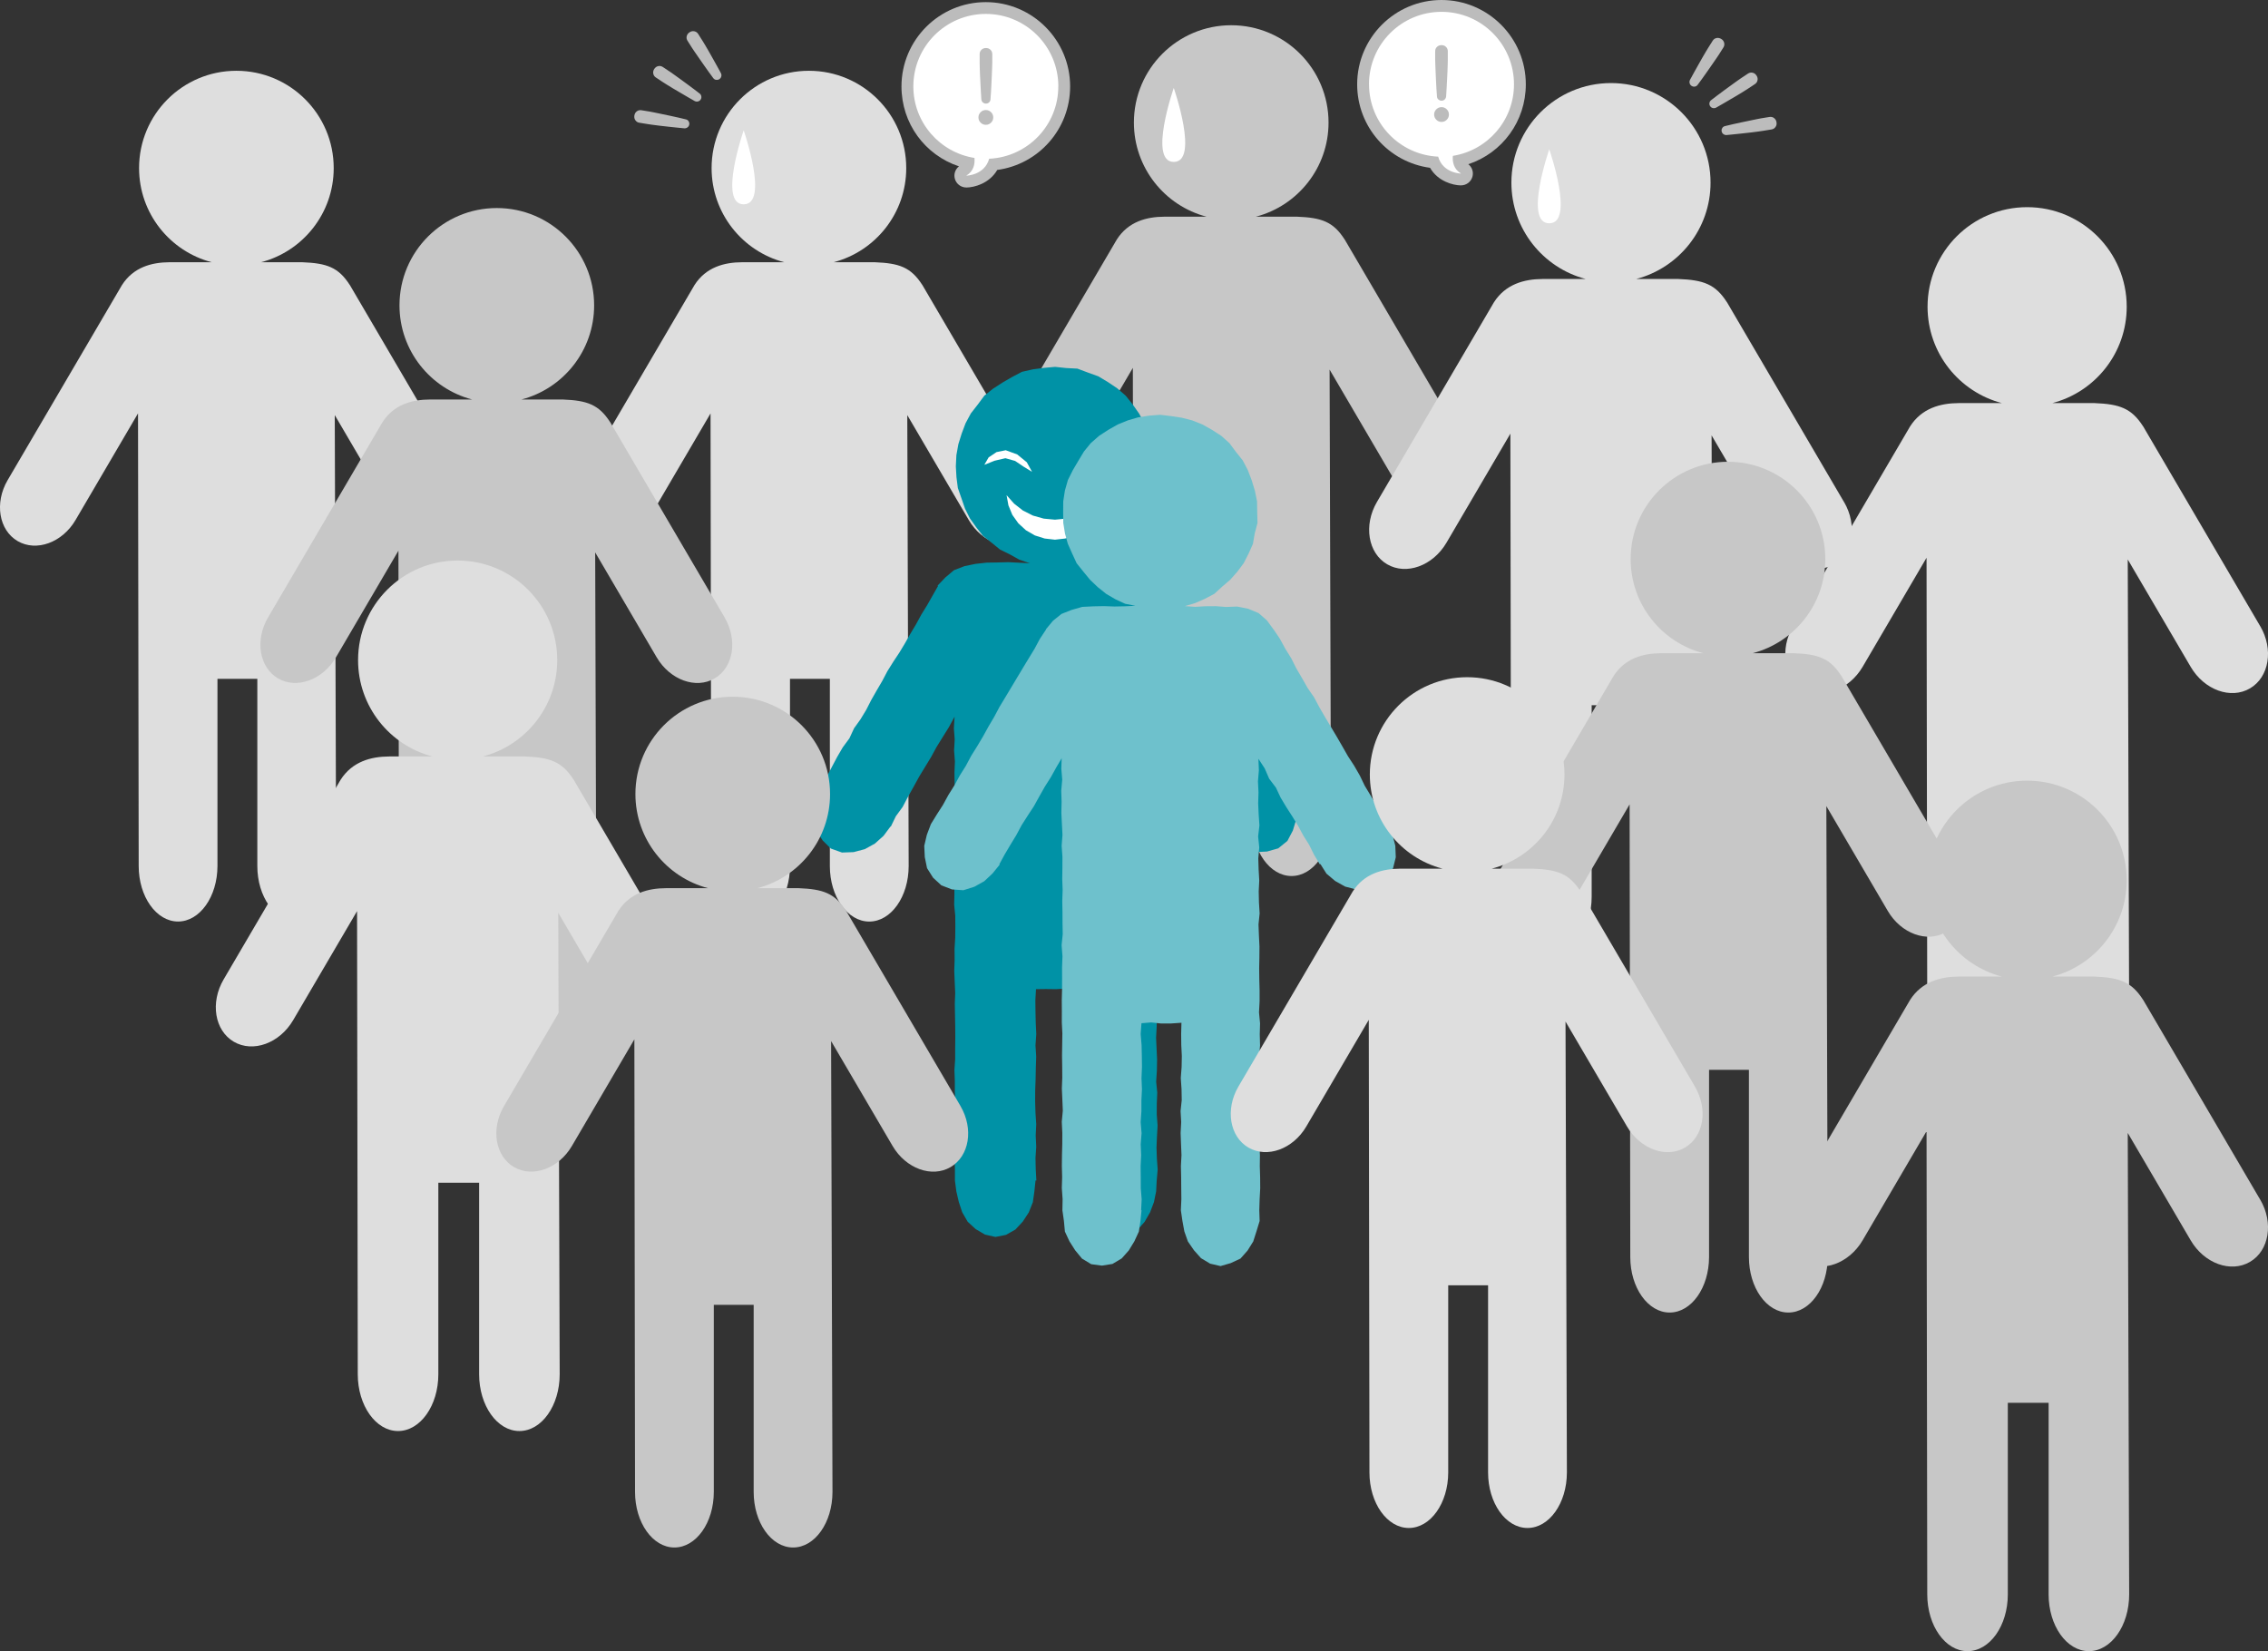
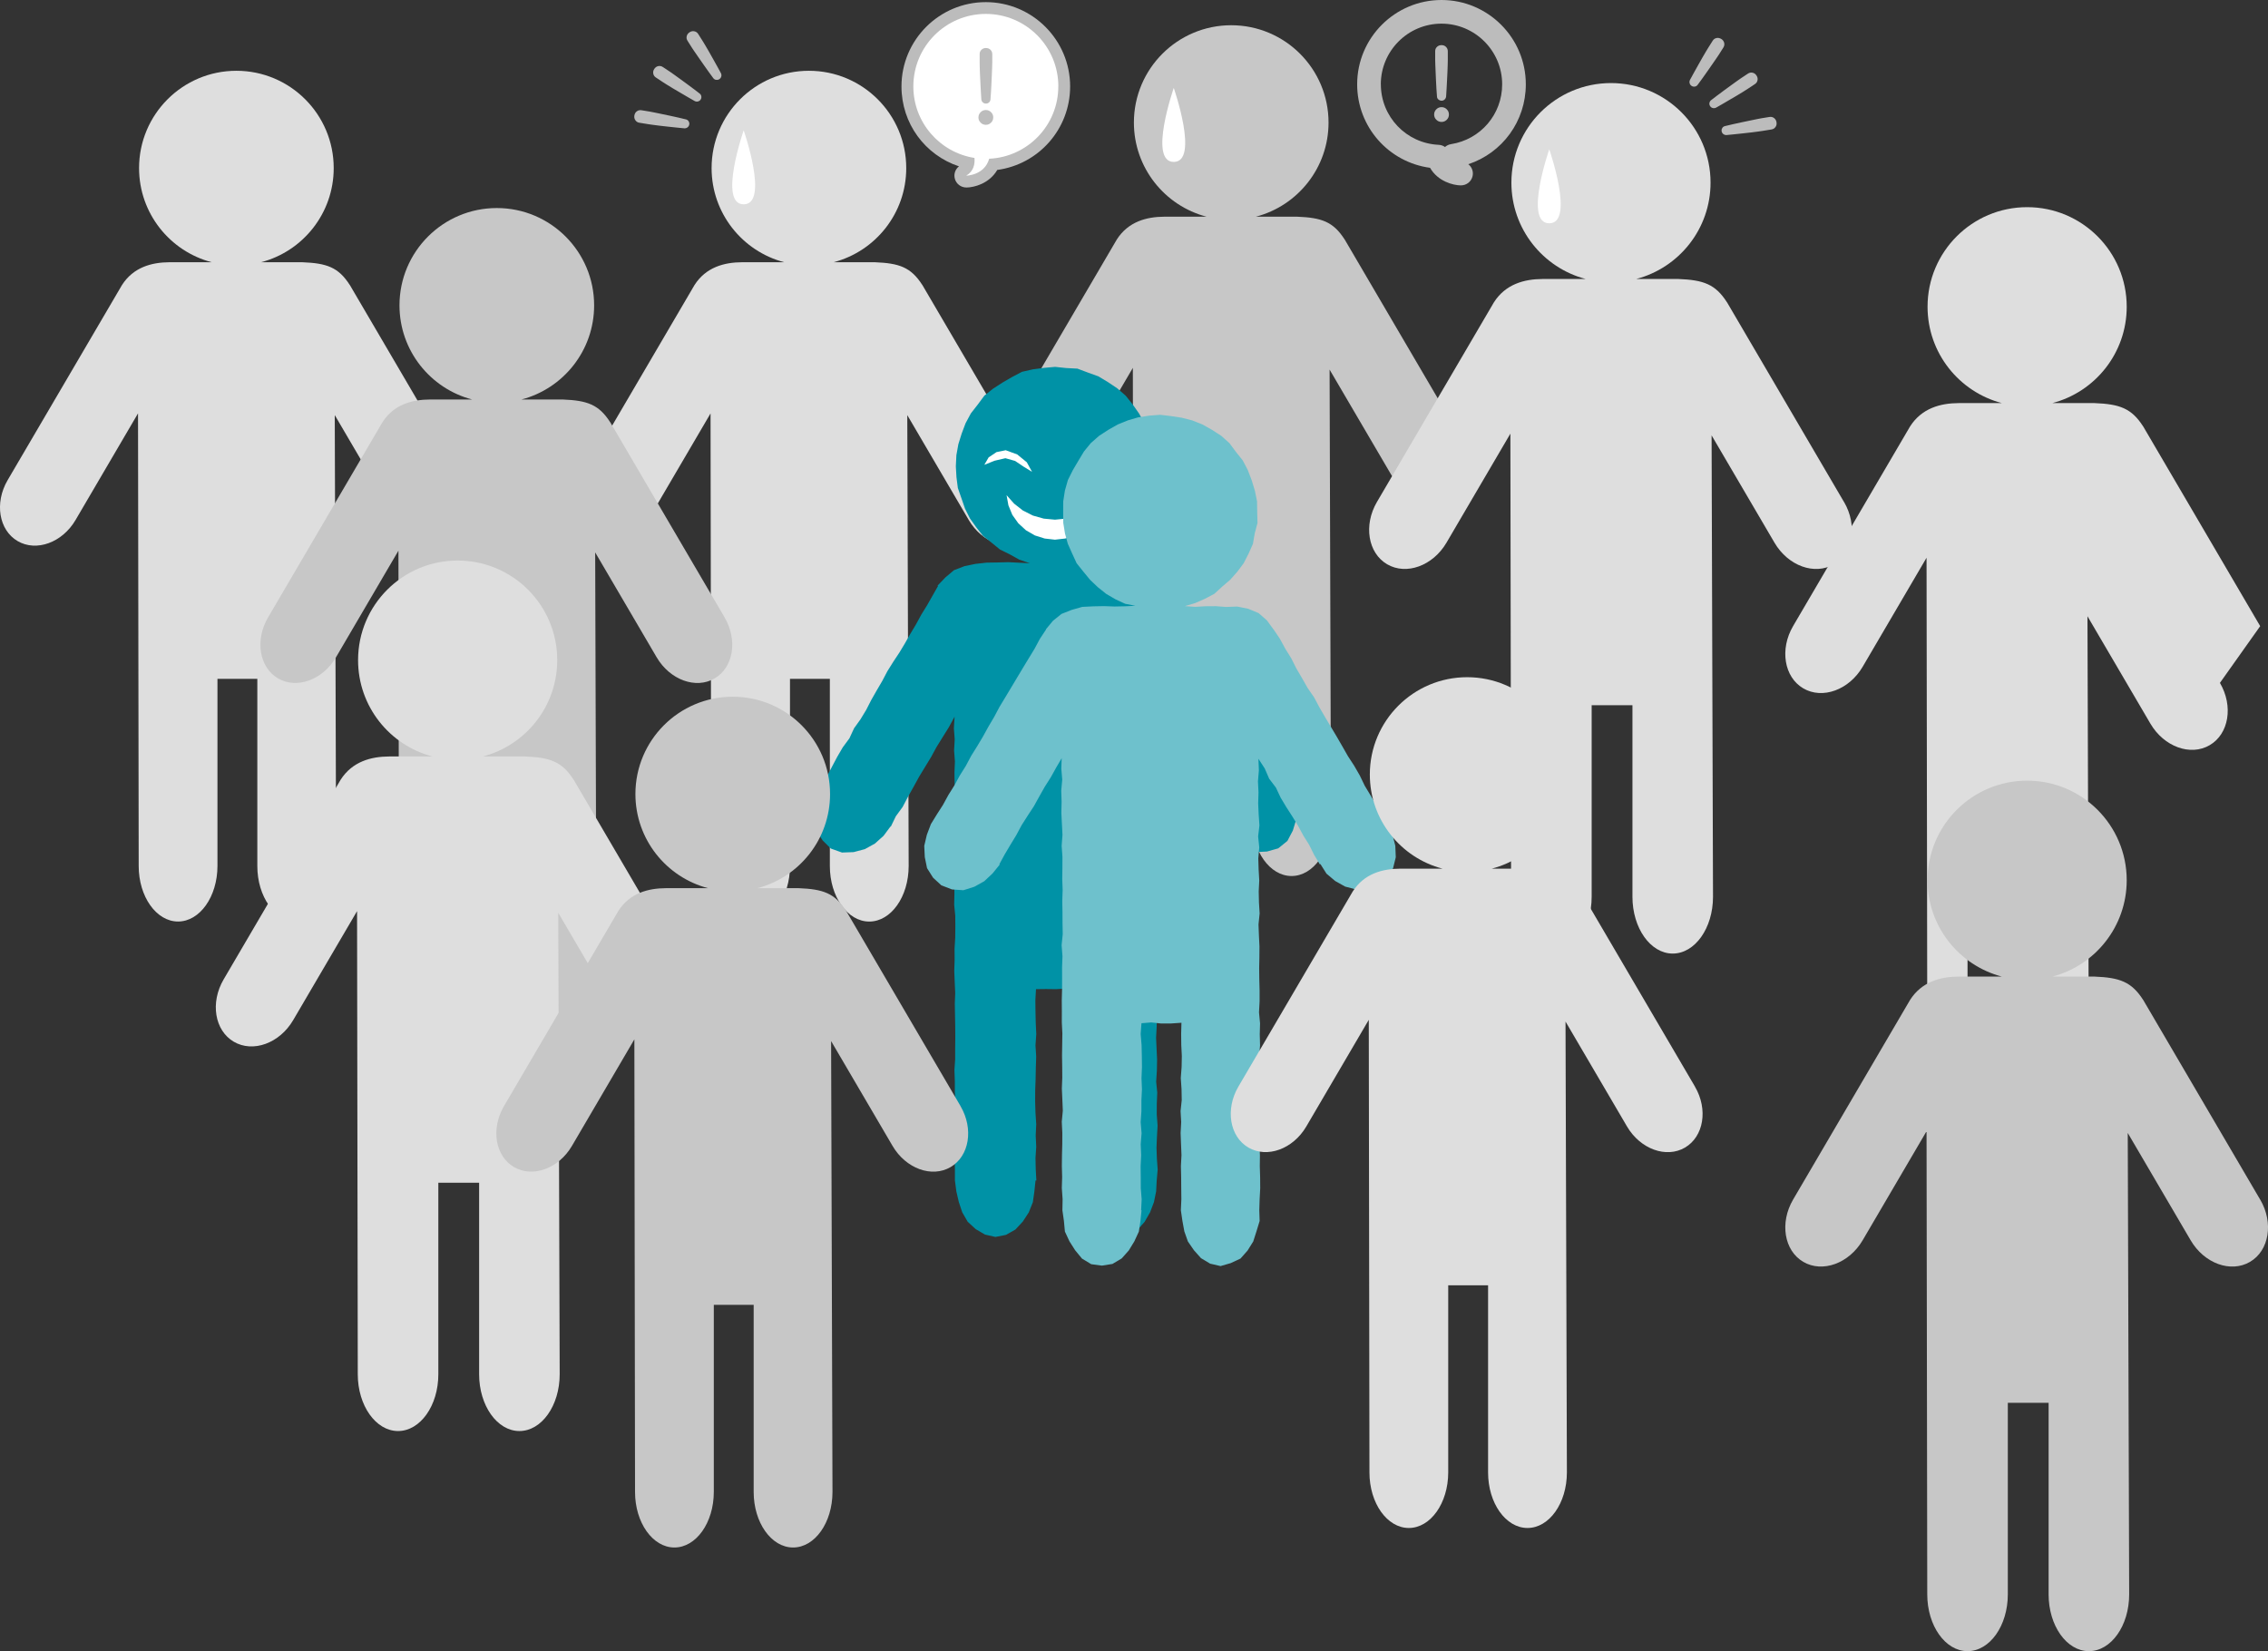
<svg xmlns="http://www.w3.org/2000/svg" id="_レイヤー_2" data-name="レイヤー_2" viewBox="0 0 542.75 395.17">
  <rect x="0" y="0" width="542.75" height="395.17" fill="#333333" stroke="none" />
  <defs>
    <style>
      .cls-1 {
        fill: #0092a6;
      }

      .cls-2 {
        fill: #fff;
      }

      .cls-3 {
        fill: #dedede;
      }

      .cls-4 {
        fill: #bcbcbc;
      }

      .cls-5 {
        fill: none;
      }

      .cls-6 {
        fill: #c7c7c7;
      }

      .cls-7 {
        fill: #6ec1cc;
      }

      .cls-8 {
        fill: #bcbcbc;
      }
    </style>
  </defs>
  <g id="_x31_0月お題_10_x2F_1_x301C_10_x2F_18">
    <g>
      <path class="cls-3" d="M248.1,114.92l-27.37-46.71h-.01c-2.73-4.26-5.51-5.22-11.38-5.45h-9.86c10.01-2.61,17.39-11.71,17.39-22.53,0-12.86-10.43-23.29-23.29-23.29s-23.29,10.43-23.29,23.29c0,10.82,7.39,19.92,17.39,22.53h-10.1c-4.28.02-8.65,1.19-11.38,5.46h0s-27.37,46.71-27.37,46.71c-3.17,5.42-2.1,11.94,2.39,14.57,4.49,2.63,10.7.37,13.87-5.04h0l14.95-25.52.16,108.33c0,7.33,4.22,13.28,9.42,13.28s9.42-5.94,9.43-13.28h0v-44.8h9.54v44.8c0,7.33,4.22,13.28,9.43,13.28s9.42-5.94,9.43-13.28l-.33-107.92,14.72,25.12h0c3.18,5.41,9.39,7.67,13.87,5.04,4.49-2.63,5.56-9.15,2.39-14.57Z" />
      <path class="cls-3" d="M111.09,114.92l-27.37-46.71h-.01c-2.73-4.26-5.51-5.22-11.38-5.45h-9.86c10.01-2.61,17.39-11.71,17.39-22.53,0-12.86-10.43-23.29-23.29-23.29s-23.29,10.43-23.29,23.29c0,10.82,7.39,19.92,17.39,22.53h-10.1c-4.28.02-8.65,1.19-11.38,5.46h0S1.82,114.92,1.82,114.92c-3.17,5.42-2.1,11.94,2.39,14.57,4.49,2.63,10.7.37,13.87-5.04h0l14.95-25.52.16,108.33c0,7.33,4.22,13.28,9.42,13.28s9.42-5.94,9.43-13.28h0v-44.8h9.54v44.8c0,7.33,4.22,13.28,9.43,13.28s9.42-5.94,9.43-13.28l-.33-107.92,14.72,25.12h0c3.18,5.41,9.39,7.67,13.87,5.04,4.49-2.63,5.56-9.15,2.39-14.57Z" />
      <path class="cls-6" d="M349.16,104.02l-27.37-46.71h-.01c-2.73-4.26-5.51-5.22-11.38-5.45h-9.86c10.01-2.61,17.39-11.71,17.39-22.53,0-12.86-10.43-23.29-23.29-23.29s-23.29,10.43-23.29,23.29c0,10.82,7.39,19.92,17.39,22.53h-10.1c-4.28.02-8.65,1.19-11.38,5.46h0s-27.37,46.71-27.37,46.71c-3.17,5.42-2.1,11.94,2.39,14.57,4.49,2.63,10.7.37,13.87-5.04h0l14.95-25.52.16,108.33c0,7.33,4.22,13.28,9.42,13.28s9.42-5.94,9.43-13.28h0v-44.8h9.54v44.8c0,7.33,4.22,13.28,9.43,13.28s9.42-5.94,9.43-13.28l-.33-107.92,14.72,25.12h0c3.18,5.41,9.39,7.67,13.87,5.04,4.49-2.63,5.56-9.15,2.39-14.57Z" />
      <path class="cls-6" d="M173.41,147.77l-27.37-46.71h-.01c-2.73-4.26-5.51-5.22-11.38-5.45h-9.86c10.01-2.61,17.39-11.71,17.39-22.53,0-12.86-10.43-23.29-23.29-23.29s-23.29,10.43-23.29,23.29c0,10.82,7.39,19.92,17.39,22.53h-10.1c-4.28.02-8.65,1.19-11.38,5.46h0s-27.37,46.71-27.37,46.71c-3.17,5.42-2.1,11.94,2.39,14.57,4.49,2.63,10.7.37,13.87-5.04h0l14.95-25.52.16,108.33c0,7.33,4.22,13.28,9.42,13.28s9.42-5.94,9.43-13.28h0v-44.8h9.54v44.8c0,7.33,4.22,13.28,9.43,13.28s9.42-5.94,9.43-13.28l-.33-107.92,14.72,25.12h0c3.18,5.41,9.39,7.67,13.87,5.04,4.49-2.63,5.56-9.15,2.39-14.57Z" />
      <path class="cls-3" d="M165.29,234.42l-28-47.8h-.01c-2.79-4.36-5.63-5.34-11.64-5.58h-10.09c10.24-2.67,17.8-11.98,17.8-23.06,0-13.16-10.67-23.83-23.83-23.83s-23.83,10.67-23.83,23.83c0,11.08,7.56,20.38,17.79,23.06h-10.33c-4.38.02-8.85,1.22-11.64,5.58h0s-28,47.79-28,47.79c-3.24,5.54-2.15,12.21,2.44,14.9,4.59,2.69,10.95.38,14.2-5.15h0l15.3-26.11.17,110.84c0,7.5,4.32,13.59,9.64,13.59s9.64-6.08,9.64-13.59h0v-45.84h9.76v45.84c0,7.5,4.32,13.59,9.64,13.59s9.64-6.08,9.64-13.59l-.34-110.43,15.06,25.7h0c3.25,5.54,9.6,7.85,14.2,5.15,4.59-2.69,5.69-9.36,2.44-14.9Z" />
      <path class="cls-3" d="M441.29,120.15l-28-47.8h-.01c-2.79-4.36-5.63-5.34-11.64-5.58h-10.09c10.24-2.67,17.8-11.98,17.8-23.06,0-13.16-10.67-23.83-23.83-23.83s-23.83,10.67-23.83,23.83c0,11.08,7.56,20.38,17.79,23.06h-10.33c-4.38.02-8.85,1.22-11.64,5.58h0s-28,47.79-28,47.79c-3.24,5.54-2.15,12.21,2.44,14.9,4.59,2.69,10.95.38,14.2-5.15h0l15.3-26.11.17,110.84c0,7.5,4.32,13.59,9.64,13.59s9.64-6.08,9.64-13.59h0v-45.84h9.76v45.84c0,7.5,4.32,13.59,9.64,13.59s9.64-6.08,9.64-13.59l-.34-110.43,15.06,25.7h0c3.25,5.54,9.6,7.85,14.2,5.15,4.59-2.69,5.69-9.36,2.44-14.9Z" />
-       <path class="cls-3" d="M540.88,149.85l-28-47.8h-.01c-2.79-4.36-5.63-5.34-11.64-5.58h-10.09c10.24-2.67,17.8-11.98,17.8-23.06,0-13.16-10.67-23.83-23.83-23.83s-23.83,10.67-23.83,23.83c0,11.08,7.56,20.38,17.79,23.06h-10.33c-4.38.02-8.85,1.22-11.64,5.58h0s-28,47.79-28,47.79c-3.24,5.54-2.15,12.21,2.44,14.9,4.59,2.69,10.95.38,14.2-5.15h0l15.3-26.11.17,110.84c0,7.5,4.32,13.59,9.64,13.59s9.64-6.08,9.64-13.59h0v-45.84h9.76v45.84c0,7.5,4.32,13.59,9.64,13.59s9.64-6.08,9.64-13.59l-.34-110.43,15.06,25.7h0c3.25,5.54,9.6,7.85,14.2,5.15,4.59-2.69,5.69-9.36,2.44-14.9Z" />
+       <path class="cls-3" d="M540.88,149.85l-28-47.8h-.01c-2.79-4.36-5.63-5.34-11.64-5.58h-10.09c10.24-2.67,17.8-11.98,17.8-23.06,0-13.16-10.67-23.83-23.83-23.83s-23.83,10.67-23.83,23.83c0,11.08,7.56,20.38,17.79,23.06h-10.33c-4.38.02-8.85,1.22-11.64,5.58h0s-28,47.79-28,47.79c-3.24,5.54-2.15,12.21,2.44,14.9,4.59,2.69,10.95.38,14.2-5.15h0l15.3-26.11.17,110.84c0,7.5,4.32,13.59,9.64,13.59h0v-45.84h9.76v45.84c0,7.5,4.32,13.59,9.64,13.59s9.64-6.08,9.64-13.59l-.34-110.43,15.06,25.7h0c3.25,5.54,9.6,7.85,14.2,5.15,4.59-2.69,5.69-9.36,2.44-14.9Z" />
      <g>
        <g>
          <polygon class="cls-1" points="308.35 188 307.04 185.71 305.67 183.46 304.35 181.18 302.98 178.93 301.6 176.69 300.41 174.33 299.06 172.06 297.75 169.78 296.36 167.53 295.03 165.26 293.6 163.03 292.26 160.76 290.93 158.48 289.62 156.19 288.31 153.91 286.95 151.65 285.66 149.34 284.17 147.16 283.04 144.75 281.57 142.55 280.24 140.26 280.24 140.26 278.7 138.01 276.51 136.38 274.05 135.19 271.34 134.85 268.62 134.63 266.1 134.63 263.58 134.73 261.05 134.64 258.54 134.59 260.96 133.73 263.36 132.72 265.57 131.35 267.81 130.01 269.76 128.24 271.32 126.14 272.74 123.95 274.13 121.74 275.04 119.29 275.87 116.81 276.21 114.21 276.18 111.6 276.19 108.93 275.77 106.29 274.97 103.74 273.87 101.3 272.59 98.97 271.06 96.79 269.39 94.7 267.37 92.94 265.15 91.45 262.86 90.07 260.34 89.16 257.83 88.22 255.14 88.08 252.49 87.8 249.84 88.04 247.19 88.39 244.57 88.98 242.2 90.23 239.9 91.56 237.66 93.01 235.57 94.68 233.97 96.84 232.33 98.94 231.07 101.29 230.13 103.78 229.34 106.32 228.87 108.94 228.74 111.6 228.89 114.2 229.22 116.79 230.08 119.25 230.93 121.71 232.1 124.05 233.61 126.18 235.23 128.24 237.29 129.87 239.31 131.52 241.65 132.67 243.94 133.95 246.47 134.8 243.87 134.67 241.29 134.54 238.71 134.61 236.12 134.65 233.44 134.95 230.81 135.49 228.29 136.46 226.23 138.2 224.36 140.16 224.48 140.24 223.18 142.53 221.88 144.82 220.49 147.07 219.23 149.38 217.88 151.64 216.58 153.93 215.22 156.19 213.76 158.39 212.36 160.63 211.13 162.97 209.8 165.24 208.49 167.54 207.29 169.89 205.92 172.15 204.38 174.3 203.27 176.7 201.69 178.84 200.36 181.12 199.12 183.46 197.9 185.81 196.48 188.05 195.36 190.59 194.84 193.3 194.67 196.07 195.38 198.76 196.84 201.11 198.83 203.08 201.49 204.03 204.28 203.93 206.96 203.22 209.38 201.88 211.45 200.02 213.11 197.79 213.18 197.83 214.38 195.35 216.01 193.12 217.29 190.68 218.64 188.28 219.96 185.87 221.39 183.52 222.82 181.17 224.14 178.75 225.59 176.41 227.05 174.07 228.44 171.52 228.27 174.31 228.47 176.95 228.32 179.59 228.52 182.22 228.41 184.86 228.44 187.49 228.59 190.13 228.46 192.77 228.46 195.41 228.35 198.04 228.54 200.68 228.42 203.32 228.42 205.96 228.54 208.6 228.38 211.23 228.4 213.87 228.34 216.51 228.6 219.15 228.62 221.79 228.59 224.43 228.43 227.07 228.45 229.71 228.36 232.34 228.47 234.98 228.59 237.62 228.49 240.25 228.54 242.89 228.59 245.53 228.61 248.17 228.58 250.81 228.58 253.45 228.4 256.09 228.5 258.73 228.5 261.37 228.65 264.01 228.52 266.65 228.57 269.29 228.52 271.93 228.59 274.57 228.45 277.22 228.52 279.87 228.52 282.52 228.86 285.12 229.45 287.66 230.27 290.13 231.58 292.4 233.5 294.16 235.71 295.46 238.22 296.03 240.75 295.53 243 294.25 244.77 292.34 246.2 290.15 247.17 287.71 247.54 285.11 247.81 282.51 248.01 282.52 247.86 279.82 247.8 277.13 247.98 274.44 247.85 271.74 247.98 269.05 247.8 266.35 247.72 263.66 247.73 260.96 247.83 258.26 247.88 255.57 247.97 252.87 247.8 250.18 247.99 247.48 247.86 244.78 247.8 242.08 247.77 239.38 247.92 236.73 250.3 236.7 252.74 236.73 255.18 236.58 257.72 236.59 257.46 239.36 257.53 242.06 257.47 244.75 257.46 247.44 257.49 250.14 257.65 252.84 257.68 255.53 257.65 258.23 257.54 260.92 257.75 263.62 257.51 266.31 257.73 269.01 257.78 271.71 257.61 274.41 257.71 277.11 257.78 279.81 257.62 282.52 257.87 285.12 258.38 287.69 259.26 290.16 260.77 292.3 262.42 294.33 264.7 295.63 267.27 295.94 269.86 295.68 272.17 294.39 273.92 292.41 275.22 290.14 276.15 287.69 276.67 285.13 276.81 282.52 277.04 279.89 276.85 277.26 276.76 274.63 276.87 272.01 277.02 269.38 276.82 266.75 276.83 264.13 276.94 261.5 276.68 258.87 276.85 256.24 276.9 253.62 276.78 250.99 276.66 248.36 276.8 245.73 276.85 243.1 276.76 240.47 276.83 237.84 276.72 235.22 276.91 232.59 276.8 229.96 276.69 227.33 276.79 224.71 276.83 222.08 276.58 219.45 276.65 216.82 276.85 214.2 276.59 211.57 276.61 208.94 276.6 206.31 276.67 203.68 276.77 201.05 276.51 198.42 276.68 195.79 276.53 193.16 276.65 190.52 276.62 187.9 276.74 185.27 276.5 182.63 276.75 180 276.46 177.37 276.47 174.73 276.58 172.1 277.96 174.41 279.42 176.69 280.59 179.14 282.06 181.42 283.4 183.77 284.76 186.11 286.2 188.4 287.51 190.77 288.82 193.14 290.14 195.52 291.49 197.87 291.7 197.75 293.17 200.13 295.35 201.89 297.71 203.41 300.46 203.93 303.21 203.79 305.89 203.03 308.08 201.26 309.39 198.77 310.21 196.09 309.93 193.3 309.48 190.56 308.35 188" />
          <polygon class="cls-2" points="240.6 109.66 242.92 110.31 244.94 111.67 246.98 112.92 245.72 110.63 243.43 108.76 240.68 107.75 238.47 108.2 236.59 109.46 235.56 111.24 238.02 110.26 240.6 109.66" />
          <polygon class="cls-2" points="263.92 109.67 261.6 110.31 259.58 111.67 257.54 112.93 258.8 110.63 261.08 108.75 263.84 107.75 266.05 108.21 267.93 109.46 268.96 111.24 266.5 110.27 263.92 109.67" />
          <polygon class="cls-2" points="252.46 124.37 249.78 124.12 247.19 123.39 244.79 122.18 242.67 120.52 240.88 118.5 241.32 120.94 242.26 123.22 243.69 125.23 245.51 126.9 247.65 128.14 250 128.88 252.46 129.16 254.91 128.88 257.26 128.12 259.39 126.89 261.22 125.23 262.64 123.21 263.62 120.94 264.03 118.51 262.26 120.54 260.12 122.17 257.72 123.4 255.13 124.11 252.46 124.37" />
        </g>
        <polygon class="cls-7" points="332.09 197.34 330.69 195.03 329.36 192.68 327.98 190.35 326.59 188.04 325.41 185.59 324.06 183.25 322.58 180.98 321.24 178.63 319.89 176.29 318.5 173.96 317.11 171.64 315.75 169.29 314.48 166.9 312.94 164.67 311.6 162.32 310.23 159.98 309.01 157.55 307.58 155.25 306.28 152.86 304.76 150.61 304.75 150.62 303.18 148.47 301.18 146.72 298.7 145.69 296.08 145.16 293.41 145.26 290.94 145.07 288.48 145.09 286.01 145.23 283.55 145.06 285.97 144.35 288.31 143.32 290.58 142.13 292.47 140.4 294.4 138.75 296.09 136.84 297.62 134.79 298.79 132.51 299.83 130.17 300.27 127.64 300.93 125.16 300.86 122.6 300.82 119.99 300.3 117.43 299.54 114.94 298.61 112.5 297.4 110.19 295.77 108.15 294.2 106.04 292.24 104.29 290.04 102.87 287.76 101.59 285.34 100.62 282.81 99.97 280.24 99.58 277.64 99.27 275.04 99.47 272.45 99.86 269.94 100.59 267.52 101.57 265.24 102.86 263.04 104.29 261.06 106.02 259.4 108.05 258.05 110.29 256.73 112.53 255.56 114.87 254.84 117.4 254.44 119.99 254.42 122.6 254.45 125.15 254.86 127.68 255.54 130.14 256.58 132.48 257.65 134.8 259.25 136.8 260.87 138.77 262.72 140.53 264.72 142.13 266.93 143.42 269.26 144.5 271.72 144.98 269.22 145.1 266.7 145.15 264.17 145.06 261.65 145.11 259 145.24 256.46 145.96 254.01 146.93 251.97 148.58 250.29 150.61 250.34 150.64 248.85 152.89 247.57 155.28 246.16 157.59 244.76 159.9 243.37 162.22 241.98 164.54 240.59 166.86 239.19 169.17 237.92 171.56 236.54 173.9 235.23 176.27 233.85 178.59 232.41 180.89 231.14 183.28 229.7 185.57 228.4 187.95 226.96 190.25 225.66 192.63 224.19 194.92 222.77 197.23 221.8 199.79 221.18 202.43 221.31 205.13 221.85 207.77 223.29 210.05 225.27 211.88 227.81 212.86 230.55 213.05 233.17 212.22 235.55 210.89 237.54 209.02 239.26 206.89 239.15 206.83 240.44 204.47 241.81 202.16 243.21 199.86 244.48 197.49 245.92 195.23 247.4 192.98 248.7 190.63 250.03 188.28 251.47 186.01 252.78 183.65 254.07 181.46 253.98 183.95 254.2 186.59 253.96 189.23 254.05 191.87 253.99 194.51 254.12 197.15 254.26 199.79 254.06 202.43 254.25 205.07 254.24 207.71 254.2 210.35 254.3 212.99 254.21 215.63 254.26 218.27 254.27 220.92 254.32 223.56 254.05 226.2 254.26 228.84 254.16 231.48 254.17 234.12 254.16 236.77 254.09 239.4 254.11 242.05 254.1 244.69 254.23 247.32 254.19 249.97 254.15 252.61 254.19 255.25 254.21 257.89 254.11 260.53 254.23 263.18 254.34 265.82 254.09 268.47 254.22 271.11 254.21 273.75 254.14 276.39 254.11 279.04 254.18 281.69 254.1 284.33 254.29 286.99 254.24 289.64 254.6 292.17 254.84 294.74 255.93 297.08 257.3 299.23 258.93 301.21 261.14 302.55 263.69 302.89 266.22 302.49 268.43 301.17 270.13 299.26 271.46 297.08 272.54 294.74 272.92 292.19 273.18 289.64 273.08 289.64 273.21 287.01 273 284.38 272.99 281.74 272.96 279.11 273.09 276.47 272.98 273.84 273.19 271.21 272.97 268.57 273.15 265.94 273.15 263.3 273.28 260.67 273.17 258.03 273.28 255.4 273.25 252.76 273.19 250.12 272.97 247.48 273.16 244.88 275.5 244.69 277.88 244.95 280.27 244.94 282.73 244.77 282.66 247.46 282.69 250.1 282.82 252.73 282.77 255.36 282.57 258 282.75 260.63 282.8 263.27 282.52 265.9 282.67 268.54 282.53 271.17 282.63 273.8 282.74 276.44 282.6 279.07 282.66 281.71 282.68 284.35 282.71 286.99 282.59 289.64 282.96 292.18 283.42 294.69 284.27 297.11 285.72 299.21 287.41 301.11 289.59 302.42 292.09 303 294.53 302.29 296.85 301.21 298.55 299.29 299.91 297.11 300.69 294.67 301.44 292.21 301.36 289.64 301.44 287.01 301.58 284.37 301.56 281.74 301.48 279.12 301.51 276.49 301.4 273.86 301.35 271.23 301.42 268.59 301.45 265.96 301.41 263.33 301.44 260.7 301.5 258.07 301.54 255.44 301.33 252.81 301.54 250.18 301.47 247.54 301.54 244.91 301.29 242.28 301.43 239.65 301.43 237.02 301.36 234.39 301.33 231.76 301.38 229.13 301.4 226.5 301.27 223.87 301.17 221.24 301.44 218.61 301.28 215.98 301.22 213.34 301.35 210.71 301.2 208.08 301.12 205.44 301.35 202.81 301.08 200.17 301.39 197.54 301.21 194.91 301.09 192.27 301.17 189.63 301.04 187 301.26 184.35 301.15 181.59 302.66 183.91 303.72 186.36 305.33 188.48 306.46 190.88 307.82 193.15 309.25 195.37 310.64 197.63 311.89 199.96 313.3 202.2 314.48 204.59 315.85 206.86 315.98 206.78 317.44 209.09 319.53 210.85 321.9 212.18 324.52 212.87 327.22 212.77 329.71 211.76 331.86 210.12 333.36 207.83 334.02 205.16 333.91 202.43 333.24 199.8 332.09 197.34" />
      </g>
      <path class="cls-6" d="M229.87,264.72l-27.37-46.71h-.01c-2.73-4.26-5.51-5.22-11.38-5.45h-9.86c10.01-2.61,17.39-11.71,17.39-22.53,0-12.86-10.43-23.29-23.29-23.29s-23.29,10.43-23.29,23.29c0,10.82,7.39,19.92,17.39,22.53h-10.1c-4.28.02-8.65,1.19-11.38,5.46h0s-27.37,46.71-27.37,46.71c-3.17,5.42-2.1,11.94,2.39,14.57,4.49,2.63,10.7.37,13.87-5.04h0l14.95-25.52.16,108.33c0,7.33,4.22,13.28,9.42,13.28s9.42-5.94,9.43-13.28h0v-44.8h9.54v44.8c0,7.33,4.22,13.28,9.43,13.28s9.42-5.94,9.43-13.28l-.33-107.92,14.72,25.12h0c3.18,5.41,9.39,7.67,13.87,5.04,4.49-2.63,5.56-9.15,2.39-14.57Z" />
-       <path class="cls-6" d="M468.04,208.49l-27.37-46.71h-.01c-2.73-4.26-5.51-5.22-11.38-5.45h-9.86c10.01-2.61,17.39-11.71,17.39-22.53,0-12.86-10.43-23.29-23.29-23.29s-23.29,10.43-23.29,23.29c0,10.82,7.39,19.92,17.39,22.53h-10.1c-4.28.02-8.65,1.19-11.38,5.46h0s-27.37,46.71-27.37,46.71c-3.17,5.42-2.1,11.94,2.39,14.57,4.49,2.63,10.7.37,13.87-5.04h0l14.95-25.52.16,108.33c0,7.33,4.22,13.28,9.42,13.28s9.42-5.94,9.43-13.28h0v-44.8h9.54v44.8c0,7.33,4.22,13.28,9.43,13.28s9.42-5.94,9.43-13.28l-.33-107.92,14.72,25.12h0c3.18,5.41,9.39,7.67,13.87,5.04,4.49-2.63,5.56-9.15,2.39-14.57Z" />
      <path class="cls-3" d="M405.62,260.05l-27.37-46.71h-.01c-2.73-4.26-5.51-5.22-11.38-5.45h-9.86c10.01-2.61,17.39-11.71,17.39-22.53,0-12.86-10.43-23.29-23.29-23.29s-23.29,10.43-23.29,23.29c0,10.82,7.39,19.92,17.39,22.53h-10.1c-4.28.02-8.65,1.19-11.38,5.46h0s-27.37,46.71-27.37,46.71c-3.17,5.42-2.1,11.94,2.39,14.57,4.49,2.63,10.7.37,13.87-5.04h0l14.95-25.52.16,108.33c0,7.33,4.22,13.28,9.42,13.28s9.42-5.94,9.43-13.28h0v-44.8h9.54v44.8c0,7.33,4.22,13.28,9.43,13.28s9.42-5.94,9.43-13.28l-.33-107.92,14.72,25.12h0c3.18,5.41,9.39,7.67,13.87,5.04,4.49-2.63,5.56-9.15,2.39-14.57Z" />
      <path class="cls-6" d="M540.88,287.1l-28-47.8h-.01c-2.79-4.36-5.63-5.34-11.64-5.58h-10.09c10.24-2.67,17.8-11.98,17.8-23.06,0-13.16-10.67-23.83-23.83-23.83s-23.83,10.67-23.83,23.83c0,11.08,7.56,20.38,17.79,23.06h-10.33c-4.38.02-8.85,1.22-11.64,5.58h0s-28,47.79-28,47.79c-3.24,5.54-2.15,12.21,2.44,14.9,4.59,2.69,10.95.38,14.2-5.15h0l15.3-26.11.17,110.84c0,7.5,4.32,13.59,9.64,13.59s9.64-6.08,9.64-13.59h0v-45.84h9.76v45.84c0,7.5,4.32,13.59,9.64,13.59s9.64-6.08,9.64-13.59l-.34-110.43,15.06,25.7h0c3.25,5.54,9.6,7.85,14.2,5.15,4.59-2.69,5.69-9.36,2.44-14.9Z" />
      <path class="cls-2" d="M280.89,21.05s-6.16,17.7,0,17.7,0-17.7,0-17.7Z" />
      <path class="cls-2" d="M177.97,31.2s-6.16,17.7,0,17.7,0-17.7,0-17.7Z" />
      <path class="cls-2" d="M370.75,35.74s-6.16,17.7,0,17.7,0-17.7,0-17.7Z" />
      <g>
        <path class="cls-8" d="M349.61,44.37c-1.91-.02-5.53-.98-7.39-4.21-9.91-1.34-17.44-9.79-17.44-19.98,0-11.13,9.05-20.18,20.18-20.18s20.18,9.05,20.18,20.18c0,8.84-5.62,16.42-13.76,19.12.9.7,1.3,1.88.98,3-.34,1.22-1.46,2.06-2.73,2.06h-.03ZM330.45,20.18c0,7.76,6.08,14.12,13.84,14.48.56.03,1.08.21,1.51.52.4-.35.89-.6,1.44-.68,7.09-1.12,12.24-7.14,12.24-14.32,0-8-6.51-14.52-14.52-14.52s-14.52,6.51-14.52,14.52Z" />
-         <path class="cls-2" d="M327.61,20.18c0-9.58,7.77-17.35,17.35-17.35s17.35,7.77,17.35,17.35c0,8.66-6.35,15.81-14.63,17.12-.13,1.45.18,3.17,1.97,4.24,0,0-4.36-.05-5.49-4.05-9.2-.43-16.54-8-16.54-17.31Z" />
      </g>
      <g>
        <path class="cls-5" d="M343.72,28.66c-.35-.35-.52-.76-.52-1.25s.17-.9.52-1.25c.35-.35.76-.52,1.25-.52s.9.17,1.25.52c.35.35.52.76.52,1.25,0,.49-.17.9-.52,1.25-.35.35-.76.52-1.25.52s-.9-.17-1.25-.52ZM344.21,23.81c-.21-.19-.32-.44-.33-.73-.04-.53-.08-1.13-.13-1.81-.04-.68-.08-1.38-.11-2.09-.03-.71-.07-1.4-.09-2.05-.03-.65-.05-1.23-.07-1.73s-.03-.87-.03-1.1v-2.06c0-.4.14-.74.43-1.02.28-.28.65-.42,1.09-.42s.79.14,1.07.42c.28.28.43.62.43,1.02v2.06c0,.24,0,.6-.02,1.1-.01.5-.03,1.08-.06,1.73-.03.65-.06,1.34-.1,2.05-.04.71-.08,1.41-.11,2.09-.03.68-.07,1.28-.11,1.81-.03.29-.15.53-.35.73-.21.19-.45.29-.73.29-.29,0-.54-.1-.75-.29Z" />
        <path class="cls-4" d="M343.72,28.66c-.35-.35-.52-.76-.52-1.25s.17-.9.52-1.25c.35-.35.76-.52,1.25-.52s.9.17,1.25.52c.35.35.52.76.52,1.25,0,.49-.17.9-.52,1.25-.35.35-.76.52-1.25.52s-.9-.17-1.25-.52ZM344.21,23.81c-.21-.19-.32-.44-.33-.73-.04-.53-.08-1.13-.13-1.81-.04-.68-.08-1.38-.11-2.09-.03-.71-.07-1.4-.09-2.05-.03-.65-.05-1.23-.07-1.73s-.03-.87-.03-1.1v-2.06c0-.4.14-.74.43-1.02.28-.28.65-.42,1.09-.42s.79.14,1.07.42c.28.28.43.62.43,1.02v2.06c0,.24,0,.6-.02,1.1-.01.5-.03,1.08-.06,1.73-.03.65-.06,1.34-.1,2.05-.04.71-.08,1.41-.11,2.09-.03.68-.07,1.28-.11,1.81-.03.29-.15.53-.35.73-.21.19-.45.29-.73.29-.29,0-.54-.1-.75-.29Z" />
        <path class="cls-5" d="M343.72,28.66c-.35-.35-.52-.76-.52-1.25s.17-.9.52-1.25c.35-.35.76-.52,1.25-.52s.9.17,1.25.52c.35.35.52.76.52,1.25,0,.49-.17.9-.52,1.25-.35.35-.76.52-1.25.52s-.9-.17-1.25-.52ZM344.21,23.81c-.21-.19-.32-.44-.33-.73-.04-.53-.08-1.13-.13-1.81-.04-.68-.08-1.38-.11-2.09-.03-.71-.07-1.4-.09-2.05-.03-.65-.05-1.23-.07-1.73s-.03-.87-.03-1.1v-2.06c0-.4.14-.74.43-1.02.28-.28.65-.42,1.09-.42s.79.14,1.07.42c.28.28.43.62.43,1.02v2.06c0,.24,0,.6-.02,1.1-.01.5-.03,1.08-.06,1.73-.03.65-.06,1.34-.1,2.05-.04.71-.08,1.41-.11,2.09-.03.68-.07,1.28-.11,1.81-.03.29-.15.53-.35.73-.21.19-.45.29-.73.29-.29,0-.54-.1-.75-.29Z" />
      </g>
      <g>
        <path class="cls-8" d="M231.24,44.87c-1.27,0-2.38-.84-2.73-2.06-.32-1.12.08-2.3.98-3-8.14-2.7-13.76-10.28-13.76-19.12,0-11.13,9.05-20.18,20.18-20.18s20.18,9.05,20.18,20.18c0,10.18-7.53,18.64-17.44,19.98-1.87,3.23-5.48,4.19-7.39,4.21h-.03ZM235.92,6.17c-8,0-14.52,6.51-14.52,14.52,0,7.18,5.15,13.2,12.24,14.32.55.09,1.05.33,1.44.68.43-.31.95-.5,1.51-.52,7.76-.36,13.84-6.72,13.84-14.48s-6.51-14.52-14.52-14.52Z" />
        <path class="cls-2" d="M253.27,20.68c0-9.58-7.77-17.35-17.35-17.35s-17.35,7.77-17.35,17.35c0,8.66,6.35,15.81,14.63,17.12.13,1.45-.18,3.17-1.97,4.24,0,0,4.36-.05,5.49-4.05,9.2-.43,16.54-8,16.54-17.31Z" />
      </g>
      <g>
        <path class="cls-4" d="M167.67,23.83c-.15.23-.37.38-.65.45-.28.07-.54.03-.8-.11-.46-.26-.99-.56-1.57-.9-.59-.35-1.19-.7-1.81-1.06-.62-.36-1.21-.71-1.77-1.04-.56-.34-1.05-.64-1.47-.9-.42-.26-.73-.46-.93-.59l-1.72-1.14c-.34-.22-.54-.53-.62-.92-.07-.39,0-.76.24-1.12s.56-.6.95-.68c.39-.08.75-.01,1.09.21l1.72,1.14c.2.13.5.34.9.63s.87.63,1.4,1.01c.53.38,1.08.79,1.66,1.21.58.42,1.14.84,1.68,1.25.54.41,1.02.78,1.44,1.1.24.17.38.4.42.68.05.28,0,.54-.17.79Z" />
        <path class="cls-4" d="M164.94,29.81c-.04.27-.18.5-.41.67-.23.17-.48.25-.78.23-.53-.04-1.13-.1-1.81-.18-.68-.08-1.37-.15-2.08-.22-.71-.07-1.39-.15-2.04-.23-.65-.08-1.22-.15-1.71-.22-.5-.07-.86-.12-1.09-.16l-2.03-.33c-.4-.06-.71-.26-.94-.59-.23-.33-.31-.7-.24-1.13s.27-.78.59-1.01c.32-.24.68-.32,1.08-.26l2.03.33c.23.04.59.11,1.08.21s1.05.22,1.69.35c.64.13,1.31.27,2.01.42.7.15,1.38.3,2.05.45.66.15,1.25.29,1.77.42.29.06.51.21.67.45.16.24.21.5.17.79Z" />
        <path class="cls-4" d="M171.34,19.11c-.28-.05-.5-.2-.67-.44-.32-.42-.67-.91-1.07-1.46-.4-.55-.8-1.12-1.21-1.71-.41-.59-.8-1.15-1.17-1.68-.37-.54-.7-1.01-.98-1.42s-.49-.72-.62-.92l-1.1-1.74c-.21-.34-.28-.7-.18-1.09.09-.39.33-.7.7-.94s.74-.3,1.13-.22c.39.08.69.29.91.63l1.1,1.74c.13.2.32.51.57.94.26.43.55.93.87,1.49.33.57.66,1.16,1.01,1.79.35.63.69,1.24,1.02,1.83.33.59.62,1.12.87,1.59.13.26.16.53.09.8-.07.28-.23.49-.46.64-.25.16-.51.21-.79.15Z" />
      </g>
      <g>
        <path class="cls-4" d="M409.09,24.63c.05-.28.19-.51.42-.68.42-.33.9-.69,1.44-1.1.54-.41,1.1-.83,1.68-1.25.58-.42,1.13-.83,1.66-1.21.53-.38,1-.72,1.4-1.01s.71-.5.9-.63l1.72-1.14c.34-.22.7-.29,1.09-.21.39.08.71.31.95.68s.32.73.24,1.12c-.07.39-.28.7-.62.92l-1.72,1.14c-.2.13-.51.33-.93.59-.42.26-.92.56-1.47.9-.56.34-1.15.69-1.77,1.04-.62.36-1.22.71-1.81,1.06-.59.35-1.11.65-1.57.9-.26.14-.53.17-.8.11-.28-.07-.49-.21-.65-.45-.16-.24-.22-.5-.17-.79Z" />
        <path class="cls-4" d="M412.16,30.62c.16-.24.38-.39.67-.45.51-.13,1.1-.26,1.77-.42.66-.15,1.35-.3,2.05-.45.7-.15,1.37-.29,2.01-.42.64-.13,1.2-.25,1.69-.35s.85-.17,1.08-.21l2.03-.33c.4-.06.76.02,1.08.26.32.24.52.57.59,1.01s0,.8-.24,1.13c-.23.33-.54.52-.94.59l-2.03.33c-.23.04-.6.09-1.09.16-.5.07-1.07.14-1.71.22-.65.08-1.33.15-2.04.23-.71.07-1.41.15-2.08.22-.68.08-1.28.14-1.81.18-.29.02-.55-.06-.78-.23-.23-.17-.36-.4-.41-.67-.05-.29,0-.55.17-.79Z" />
        <path class="cls-4" d="M404.8,20.55c-.23-.15-.39-.36-.46-.64-.07-.28-.04-.54.09-.8.25-.47.54-1,.87-1.59.33-.59.67-1.2,1.02-1.83.35-.63.68-1.22,1.01-1.79.32-.57.61-1.06.87-1.49.25-.43.45-.74.57-.94l1.1-1.74c.21-.34.52-.55.91-.63.39-.08.76,0,1.13.22s.61.55.7.94c.09.39.03.75-.18,1.09l-1.1,1.74c-.13.2-.33.5-.62.92s-.61.89-.98,1.42c-.37.54-.76,1.1-1.17,1.68-.41.59-.82,1.15-1.21,1.71-.4.55-.76,1.04-1.07,1.46-.17.24-.39.39-.67.44-.28.05-.54,0-.79-.15Z" />
      </g>
      <g>
        <path class="cls-5" d="M235.92,29.87c-.49,0-.9-.17-1.25-.52-.35-.35-.52-.76-.52-1.25s.17-.9.52-1.25c.35-.35.76-.52,1.25-.52s.9.17,1.25.52c.35.35.52.76.52,1.25s-.17.9-.52,1.25c-.35.35-.76.52-1.25.52ZM235.92,24.79c-.28,0-.52-.1-.73-.29-.21-.19-.33-.44-.35-.73-.04-.53-.08-1.13-.11-1.81-.03-.68-.07-1.38-.11-2.09-.04-.71-.08-1.4-.1-2.05-.03-.65-.05-1.23-.06-1.73-.01-.5-.02-.87-.02-1.1v-2.06c0-.4.14-.74.43-1.02.28-.28.64-.42,1.07-.42s.81.14,1.09.42c.28.28.43.62.43,1.02v2.06c0,.24-.01.6-.03,1.1s-.05,1.08-.07,1.73c-.03.65-.06,1.34-.09,2.05-.03.71-.07,1.41-.11,2.09-.04.68-.08,1.28-.13,1.81-.01.29-.12.53-.33.73-.21.19-.46.29-.75.29Z" />
        <path class="cls-4" d="M235.92,29.87c-.49,0-.9-.17-1.25-.52-.35-.35-.52-.76-.52-1.25s.17-.9.52-1.25c.35-.35.76-.52,1.25-.52s.9.17,1.25.52c.35.35.52.76.52,1.25s-.17.9-.52,1.25c-.35.35-.76.52-1.25.52ZM235.92,24.79c-.28,0-.52-.1-.73-.29-.21-.19-.33-.44-.35-.73-.04-.53-.08-1.13-.11-1.81-.03-.68-.07-1.38-.11-2.09-.04-.71-.08-1.4-.1-2.05-.03-.65-.05-1.23-.06-1.73-.01-.5-.02-.87-.02-1.1v-2.06c0-.4.14-.74.43-1.02.28-.28.64-.42,1.07-.42s.81.14,1.09.42c.28.28.43.62.43,1.02v2.06c0,.24-.01.6-.03,1.1s-.05,1.08-.07,1.73c-.03.65-.06,1.34-.09,2.05-.03.71-.07,1.41-.11,2.09-.04.68-.08,1.28-.13,1.81-.01.29-.12.53-.33.73-.21.19-.46.29-.75.29Z" />
        <path class="cls-5" d="M235.92,29.87c-.49,0-.9-.17-1.25-.52-.35-.35-.52-.76-.52-1.25s.17-.9.52-1.25c.35-.35.76-.52,1.25-.52s.9.17,1.25.52c.35.35.52.76.52,1.25s-.17.9-.52,1.25c-.35.35-.76.52-1.25.52ZM235.92,24.79c-.28,0-.52-.1-.73-.29-.21-.19-.33-.44-.35-.73-.04-.53-.08-1.13-.11-1.81-.03-.68-.07-1.38-.11-2.09-.04-.71-.08-1.4-.1-2.05-.03-.65-.05-1.23-.06-1.73-.01-.5-.02-.87-.02-1.1v-2.06c0-.4.14-.74.43-1.02.28-.28.64-.42,1.07-.42s.81.14,1.09.42c.28.28.43.62.43,1.02v2.06c0,.24-.01.6-.03,1.1s-.05,1.08-.07,1.73c-.03.65-.06,1.34-.09,2.05-.03.71-.07,1.41-.11,2.09-.04.68-.08,1.28-.13,1.81-.01.29-.12.53-.33.73-.21.19-.46.29-.75.29Z" />
      </g>
    </g>
  </g>
</svg>